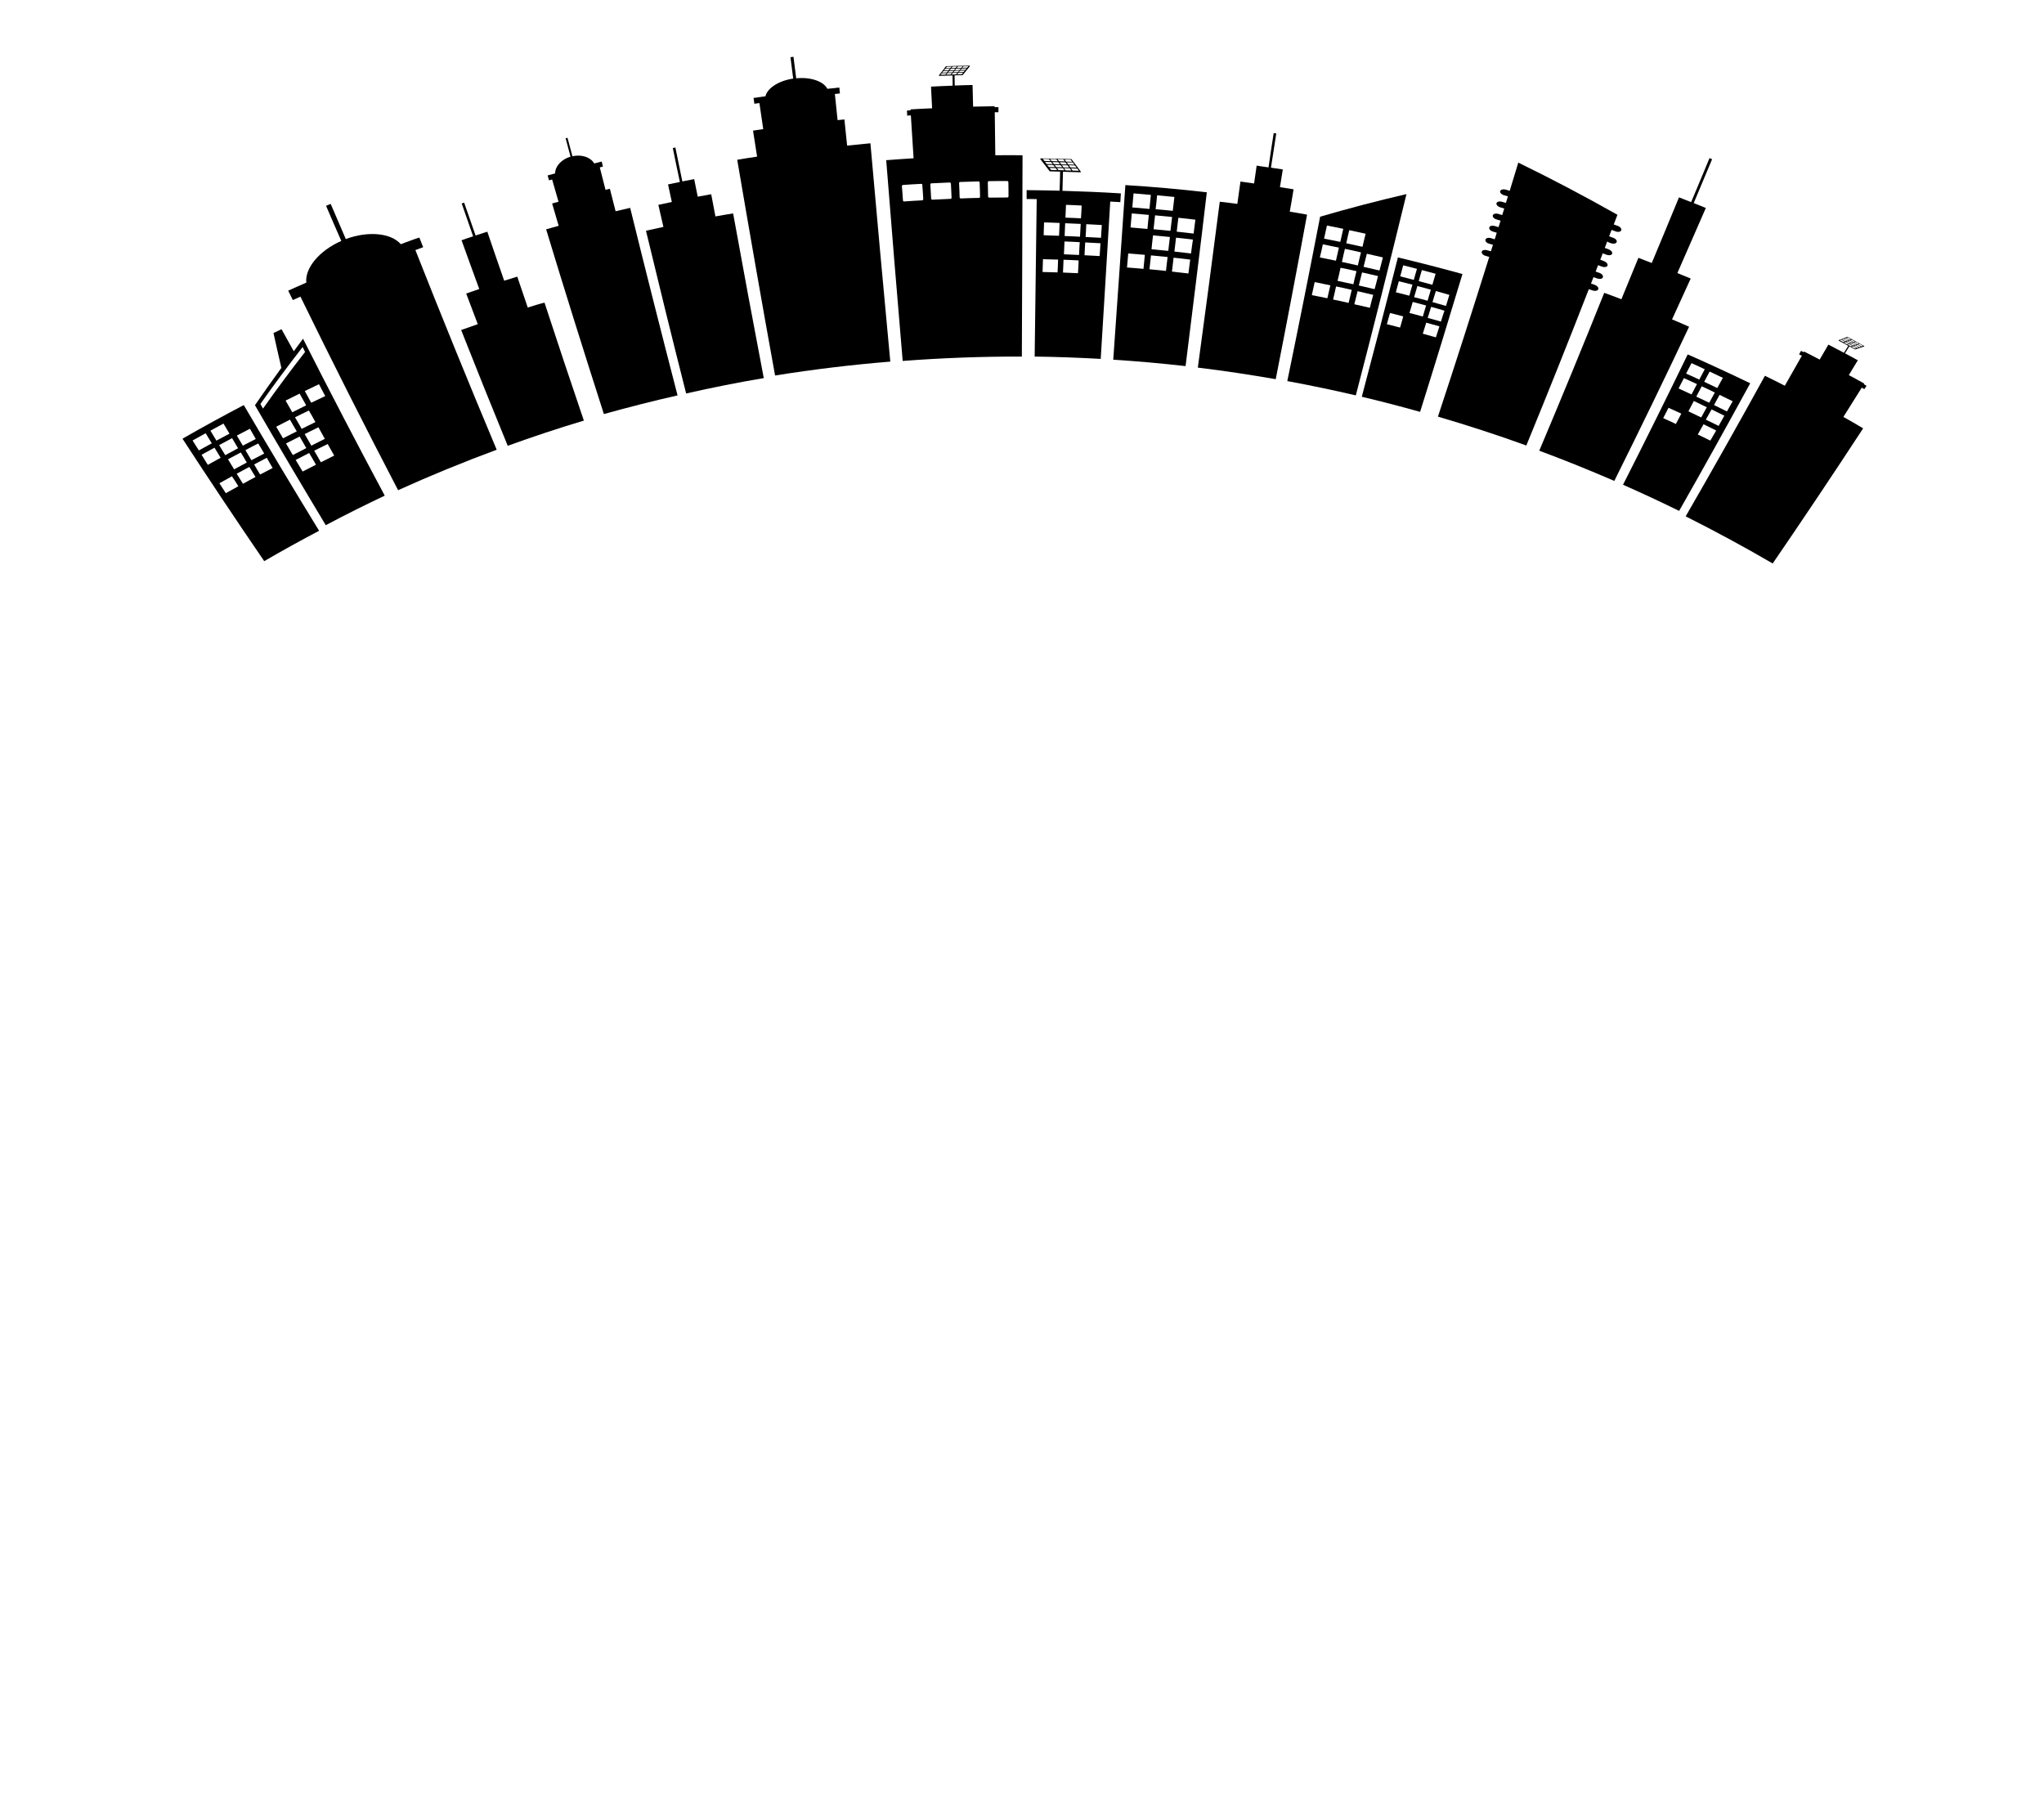
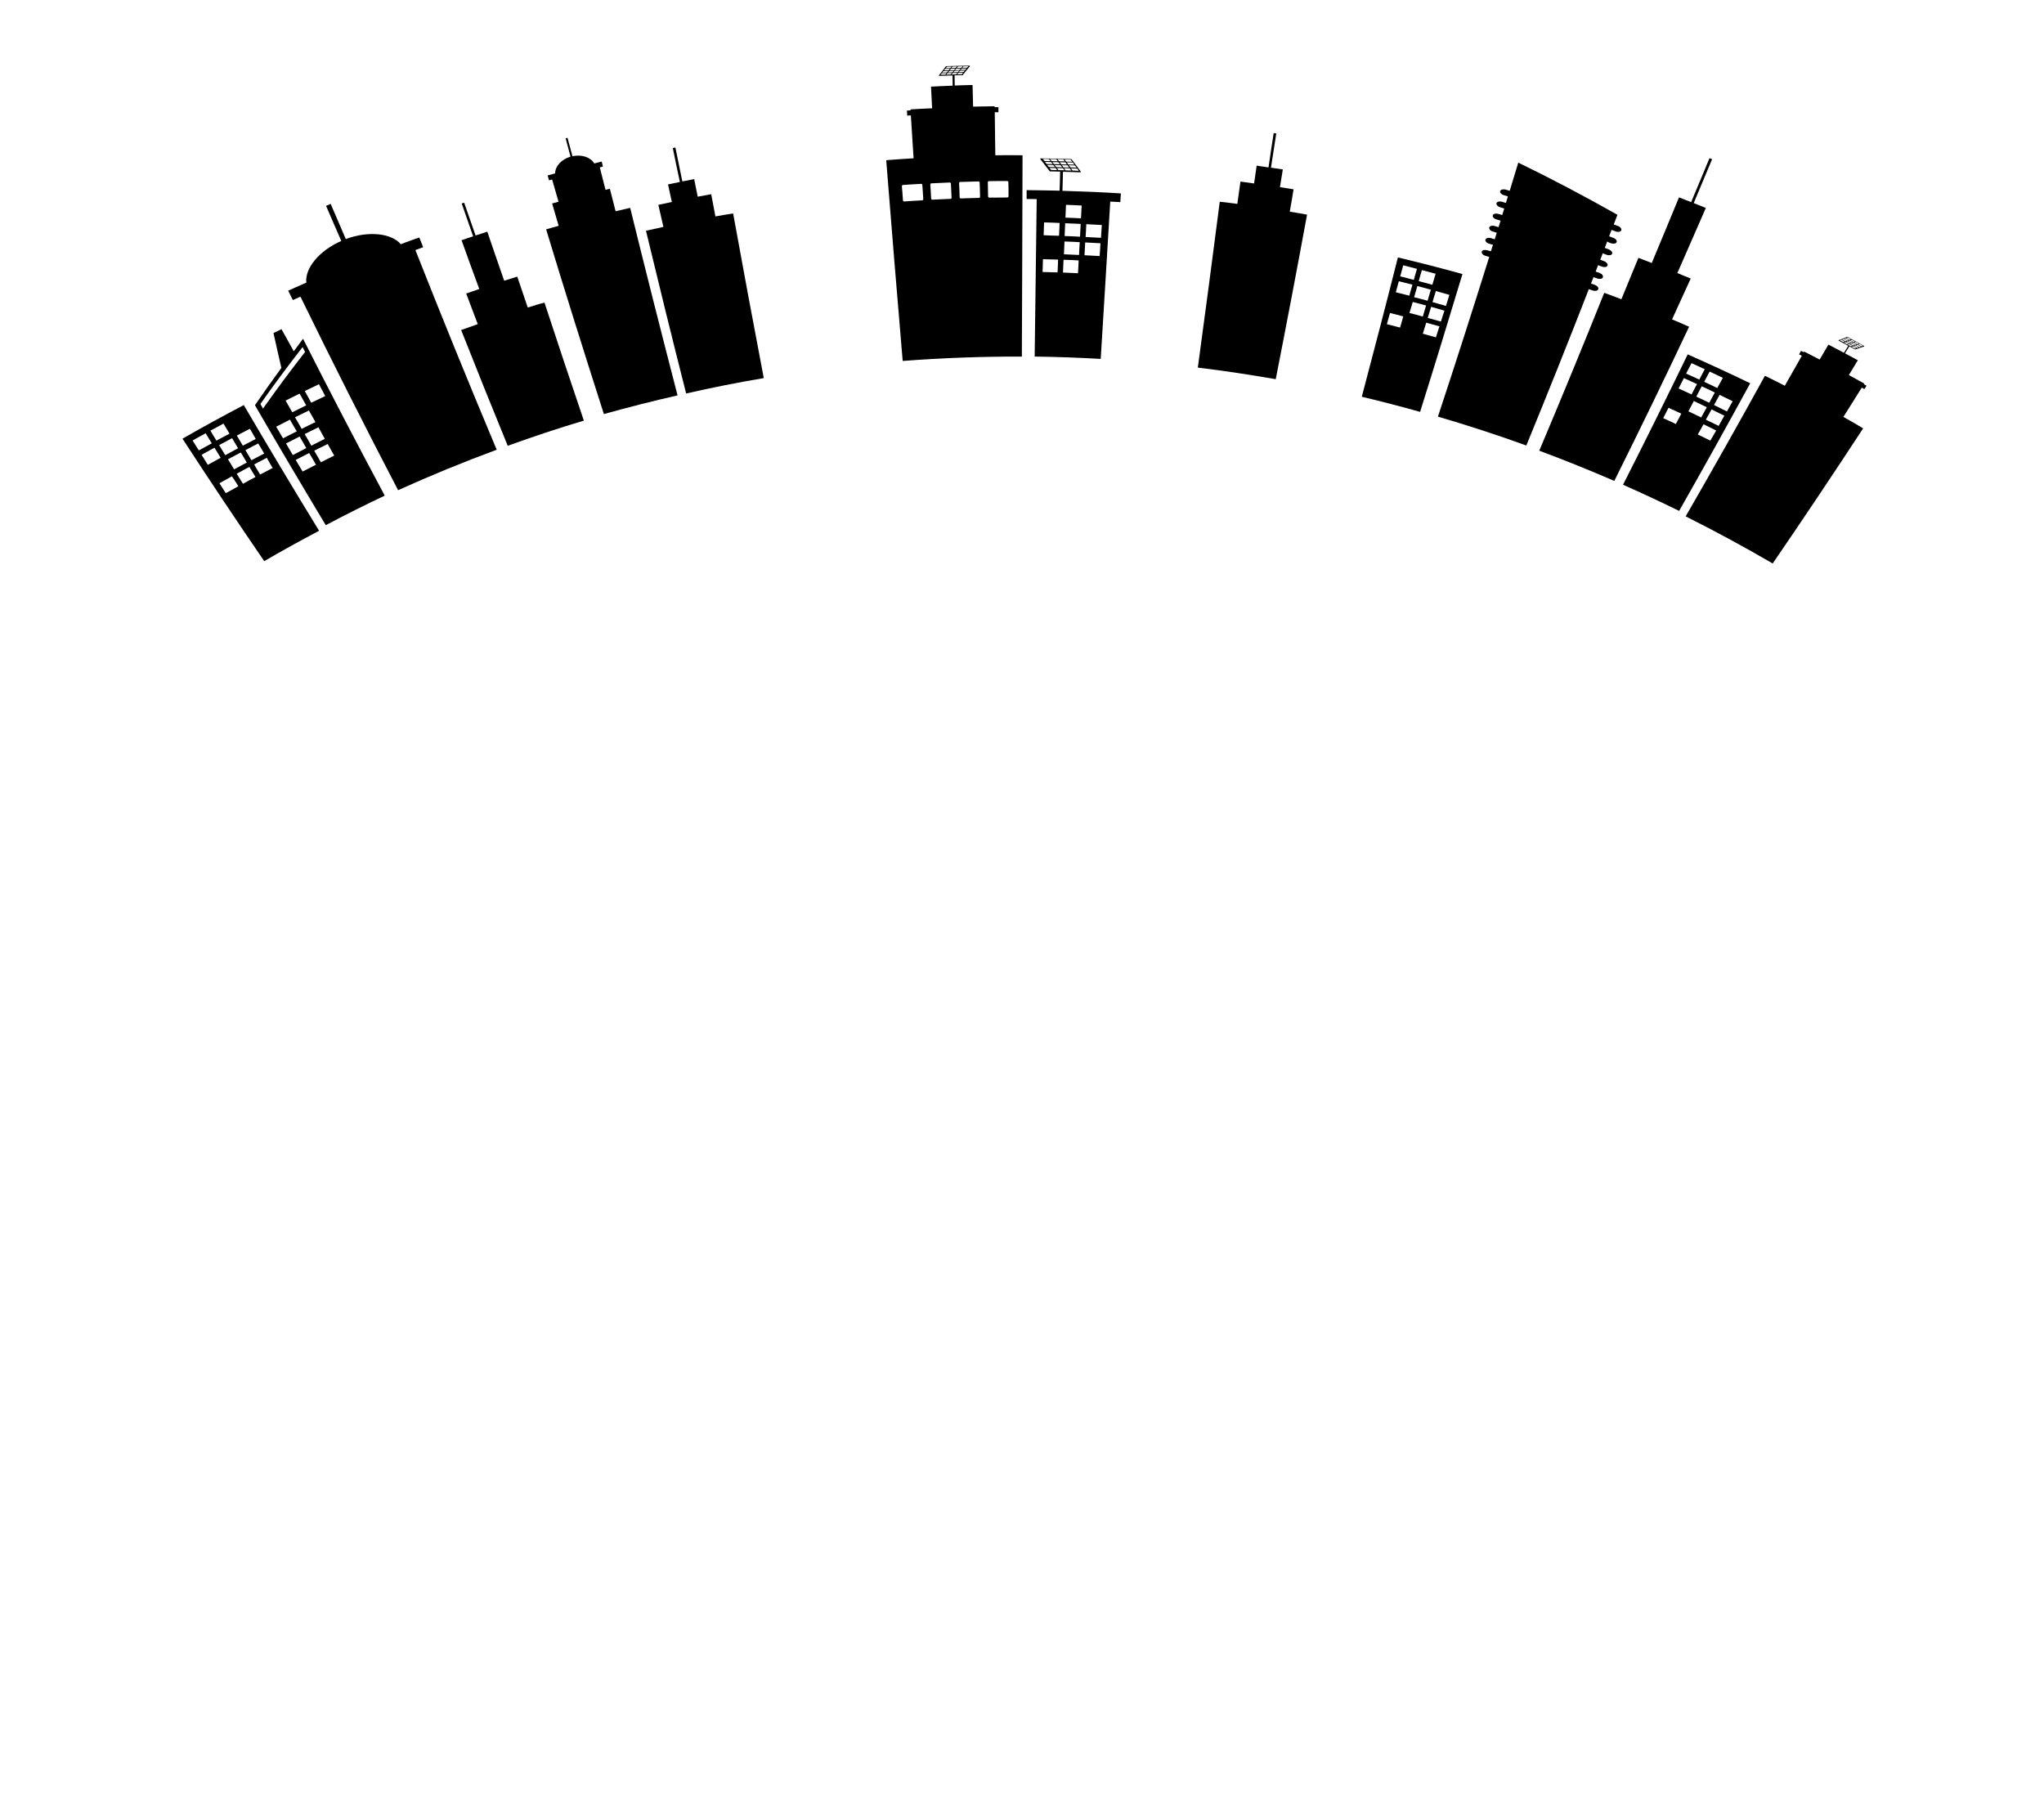
<svg xmlns="http://www.w3.org/2000/svg" version="1.1" x="0px" y="0px" viewBox="0 0 1500.8 1320.4" style="enable-background:new 0 0 1500.8 1320.4;" xml:space="preserve">
-   <path fill="currentColor" d="M622,106.9c-0.7-6.4-1.3-12.8-2-19.2  c-1.7,0.2-3.3,0.3-5,0.5c-0.7-6.4-1.3-12.8-2-19.2c1.2-0.1,2.5-0.2,3.7-0.4c-0.1-1.4-0.3-2.9-0.4-4.3c-1.2,0.1-2.5,0.2-3.7,0.4  c-1.7,0.2-3.4,0.3-5.1,0.5c-2.8-5.4-12.1-8.8-22.9-7.7c-0.7-5.2-1.3-10.5-2-15.8l-2.2,0.3c0.7,5.2,1.3,10.5,2,15.7  c-10.8,1.6-19,7.1-20.4,13c-1.7,0.2-3.4,0.5-5,0.7c-1.2,0.2-2.5,0.4-3.7,0.5c0.2,1.4,0.4,2.8,0.6,4.3c1.2-0.2,2.5-0.4,3.7-0.5  c0.9,6.4,1.9,12.7,2.8,19.1c-2.5,0.4-5,0.7-7.5,1.1c1,6.4,2,12.8,3,19.1c-4.9,0.7-9.8,1.5-14.6,2.3c9,52.8,18.2,105.6,27.8,158.4  c28.1-4.5,56.3-7.9,84.6-10.2c-5-53.4-9.9-106.9-14.6-160.3C633.5,105.8,627.7,106.3,622,106.9" />
  <path fill="currentColor" d="M134,322.1c19.6,30.1,39.6,60.1,60,89.9  c13.4-7.8,26.8-15.2,40.3-22.3c-18.8-30.7-37.2-61.4-55.3-92.3C164,305.3,148.9,313.5,134,322.1 M154.5,316.2  c3.2-1.7,6.4-3.5,9.6-5.2c1.5,2.5,2.9,4.9,4.4,7.4c-3.2,1.7-6.4,3.4-9.6,5.1C157.5,321.1,156,318.7,154.5,316.2 M160.9,326.8  c3.2-1.7,6.3-3.4,9.5-5.1c1.5,2.5,2.9,4.9,4.4,7.4c-3.1,1.7-6.3,3.4-9.4,5.1C163.9,331.7,162.4,329.2,160.9,326.8 M176.8,332.2  c1.5,2.5,3,4.9,4.4,7.4c-3.1,1.6-6.2,3.3-9.3,5c-1.5-2.5-3-4.9-4.5-7.4C170.5,335.6,173.6,333.9,176.8,332.2 M141.4,323.4  c3.2-1.8,6.4-3.5,9.6-5.3c1.5,2.5,3,4.9,4.5,7.4c-3.2,1.7-6.4,3.5-9.5,5.2L141.4,323.4 M148,333.9c3.2-1.8,6.3-3.5,9.5-5.2  c1.5,2.5,3,4.9,4.5,7.4c-3.1,1.7-6.3,3.5-9.4,5.2C151,338.7,149.5,336.3,148,333.9 M175,357c-3.1,1.7-6.1,3.4-9.2,5.1  c-1.6-2.4-3.1-4.9-4.7-7.3c3.1-1.7,6.2-3.4,9.2-5.1C172,352.1,173.5,354.6,175,357 M187.6,350.2c-3.1,1.6-6.1,3.3-9.2,5  c-1.5-2.5-3-4.9-4.6-7.4c3.1-1.7,6.2-3.4,9.3-5C184.6,345.3,186.1,347.8,187.6,350.2 M200.2,343.6c-3.1,1.6-6.2,3.2-9.2,4.8  c-1.5-2.5-3-4.9-4.4-7.4c3.1-1.6,6.2-3.3,9.3-4.9C197.3,338.7,198.7,341.1,200.2,343.6 M194,333c-3.1,1.6-6.2,3.2-9.4,4.9  c-1.5-2.5-2.9-4.9-4.4-7.4c3.1-1.7,6.3-3.3,9.4-4.9C191.1,328,192.5,330.5,194,333 M178.3,327.2c-1.5-2.5-2.9-4.9-4.4-7.4  c3.2-1.7,6.4-3.3,9.6-5c1.4,2.5,2.9,5,4.3,7.5C184.6,323.9,181.4,325.6,178.3,327.2" />
-   <path fill="currentColor" d="M826.3,135.9c-2.9,42.7-5.9,85.4-8.9,128.2  c17.7,1.1,35.4,2.7,53.1,4.7c5.3-42.5,10.6-85.1,15.6-127.6C866.2,138.9,846.3,137.1,826.3,135.9 M849.6,143.4  c4.2,0.4,8.5,0.8,12.7,1.2c-0.4,3.4-0.8,6.8-1.2,10.2c-4.2-0.4-8.4-0.9-12.6-1.2C848.9,150.3,849.3,146.9,849.6,143.4 M848.1,158.1  c4.2,0.4,8.4,0.8,12.5,1.2l-1.2,10.2c-4.1-0.4-8.3-0.8-12.4-1.2C847.4,165,847.7,161.5,848.1,158.1 M859,174  c-0.4,3.4-0.8,6.8-1.2,10.2c-4.1-0.4-8.2-0.8-12.3-1.2c0.3-3.4,0.7-6.8,1.1-10.2C850.7,173.2,854.8,173.6,859,174 M832.3,142  c4.2,0.3,8.5,0.7,12.7,1.1c-0.3,3.4-0.7,6.8-1,10.3c-4.2-0.4-8.4-0.7-12.6-1.1C831.7,148.8,832,145.4,832.3,142 M831,156.7  c4.2,0.3,8.4,0.7,12.5,1.1l-1,10.3c-4.1-0.4-8.3-0.7-12.4-1.1C830.4,163.5,830.7,160.1,831,156.7 M839.6,197.4  c-4-0.4-8.1-0.7-12.1-1c0.3-3.4,0.6-6.8,0.9-10.3c4.1,0.3,8.2,0.7,12.2,1C840.3,190.5,839.9,193.9,839.6,197.4 M856.1,198.9  c-4-0.4-8.1-0.8-12.1-1.2l1.1-10.2c4.1,0.4,8.1,0.8,12.2,1.2C856.9,192.1,856.5,195.5,856.1,198.9 M872.6,200.8  c-4-0.5-8-0.9-12.1-1.4c0.4-3.4,0.8-6.8,1.2-10.2c4.1,0.4,8.1,0.9,12.2,1.4C873.5,194,873,197.4,872.6,200.8 M874.5,186.1  c-4.1-0.5-8.2-0.9-12.2-1.4c0.4-3.4,0.8-6.8,1.2-10.2c4.1,0.4,8.2,0.9,12.4,1.4C875.4,179.3,874.9,182.7,874.5,186.1 M864,170.1  c0.4-3.4,0.8-6.8,1.2-10.2c4.2,0.4,8.3,0.9,12.5,1.4c-0.4,3.4-0.9,6.8-1.3,10.2C872.3,171,868.1,170.5,864,170.1" />
-   <path fill="currentColor" d="M969.3,159.1c-7.8,40.3-15.8,80.5-24.1,120.7  c16.8,3.1,33.6,6.6,50.3,10.5c12.8-49.2,25.2-98.5,37.2-147.8C1011.2,147.5,990.1,153,969.3,159.1 M990.7,169c4,0.9,8,1.7,12,2.6  c-0.8,3.2-1.5,6.4-2.3,9.6c-4-0.9-7.9-1.7-11.9-2.6C989.2,175.4,989.9,172.2,990.7,169 M987.5,182.7c4,0.8,7.9,1.7,11.8,2.6  c-0.8,3.2-1.6,6.4-2.3,9.6c-3.9-0.9-7.8-1.7-11.7-2.6C986,189.1,986.7,185.9,987.5,182.7 M996,199.1c-0.8,3.2-1.6,6.4-2.3,9.6  c-3.9-0.9-7.7-1.7-11.6-2.5c0.8-3.2,1.5-6.4,2.2-9.6C988.2,197.3,992.1,198.2,996,199.1 M974.3,165.6c4,0.8,8,1.6,12,2.4  c-0.7,3.2-1.5,6.4-2.2,9.6c-4-0.8-7.9-1.6-11.9-2.4C972.9,172,973.6,168.8,974.3,165.6 M971.3,179.4c4,0.8,7.9,1.6,11.8,2.4  c-0.7,3.2-1.5,6.4-2.2,9.6c-3.9-0.8-7.8-1.6-11.8-2.4C969.9,185.9,970.6,182.6,971.3,179.4 M974.6,219c-3.8-0.8-7.6-1.6-11.4-2.3  c0.7-3.2,1.4-6.4,2.1-9.6c3.8,0.8,7.7,1.6,11.5,2.4C976.1,212.6,975.4,215.8,974.6,219 M990.2,222.4c-3.8-0.9-7.6-1.7-11.4-2.5  c0.8-3.2,1.5-6.4,2.2-9.6c3.8,0.8,7.7,1.6,11.5,2.5C991.8,216,991,219.2,990.2,222.4 M1005.8,226c-3.8-0.9-7.6-1.8-11.4-2.6  c0.8-3.2,1.6-6.4,2.4-9.6c3.8,0.9,7.7,1.8,11.5,2.7C1007.4,219.6,1006.6,222.8,1005.8,226 M1009.3,212.3c-3.8-0.9-7.7-1.8-11.6-2.7  c0.8-3.2,1.6-6.4,2.4-9.6c3.9,0.9,7.8,1.8,11.7,2.7C1011,205.9,1010.2,209.1,1009.3,212.3 M1001.2,195.9c0.8-3.2,1.6-6.4,2.4-9.6  c3.9,0.9,7.9,1.8,11.8,2.7c-0.8,3.2-1.7,6.4-2.5,9.6C1009,197.7,1005.1,196.8,1001.2,195.9" />
  <path fill="currentColor" d="M1239.2,260.2c-15.5,31.9-31.3,63.8-47.5,95.7  c13.8,6.1,27.5,12.5,41.2,19.2c17.7-31.1,35.1-62.4,52.2-93.7C1269.8,274,1254.5,267,1239.2,260.2 M1255.3,272.8  c3.2,1.5,6.5,3.1,9.7,4.6c-1.4,2.5-2.7,5-4.1,7.5c-3.2-1.5-6.4-3.1-9.6-4.6C1252.6,277.8,1253.9,275.3,1255.3,272.8 M1249.5,283.6  c3.2,1.5,6.4,3,9.6,4.6c-1.4,2.5-2.7,5-4.1,7.5c-3.2-1.5-6.3-3-9.5-4.5C1246.8,288.7,1248.2,286.1,1249.5,283.6 M1253.2,299  c-1.4,2.5-2.7,5-4.1,7.5c-3.1-1.5-6.3-3-9.4-4.5c1.3-2.5,2.7-5,4-7.6C1246.9,296,1250.1,297.5,1253.2,299 M1242,266.6  c3.2,1.5,6.5,3,9.7,4.5c-1.3,2.5-2.7,5.1-4,7.6c-3.2-1.5-6.4-3-9.7-4.4C1239.4,271.7,1240.7,269.2,1242,266.6 M1236.4,277.6  c3.2,1.5,6.4,2.9,9.6,4.4c-1.3,2.5-2.7,5-4,7.6c-3.2-1.5-6.4-2.9-9.5-4.4C1233.8,282.6,1235.1,280.1,1236.4,277.6 M1230.5,311.3  c-3.1-1.5-6.2-2.9-9.3-4.3c1.3-2.5,2.6-5.1,3.9-7.6c3.1,1.4,6.3,2.9,9.4,4.3C1233.2,306.2,1231.9,308.7,1230.5,311.3 M1255.8,323.5  c-3.1-1.5-6.2-3-9.2-4.5c1.4-2.5,2.8-5,4.2-7.5c3.1,1.5,6.2,3,9.3,4.6C1258.7,318.5,1257.3,321,1255.8,323.5 M1261.9,312.7  c-3.1-1.5-6.2-3.1-9.4-4.6c1.4-2.5,2.8-5,4.2-7.5c3.2,1.5,6.3,3.1,9.4,4.6C1264.7,307.8,1263.3,310.2,1261.9,312.7 M1258.5,297.4  c1.4-2.5,2.8-5,4.1-7.5c3.2,1.6,6.4,3.1,9.6,4.7c-1.4,2.5-2.8,5-4.2,7.5C1264.8,300.5,1261.7,298.9,1258.5,297.4" />
  <path fill="currentColor" d="M1026.4,189c-8.6,34.1-17.5,68.2-26.5,102.3  c14.3,3.4,28.6,7.1,42.8,11.1c10.6-33.7,20.9-67.4,31.1-101.2C1058,196.8,1042.2,192.8,1026.4,189 M1044,198.3  c3.4,0.9,6.7,1.8,10.1,2.7c-0.8,2.7-1.6,5.4-2.4,8.1c-3.3-0.9-6.7-1.8-10-2.7C1042.4,203.7,1043.2,201,1044,198.3 M1040.7,210  c3.3,0.9,6.6,1.8,9.9,2.7c-0.8,2.7-1.6,5.4-2.4,8.1c-3.3-0.9-6.6-1.8-9.9-2.6C1039.1,215.4,1039.9,212.7,1040.7,210 M1047.1,224.3  c-0.8,2.7-1.6,5.4-2.4,8.1c-3.2-0.9-6.5-1.8-9.8-2.6c0.8-2.7,1.6-5.4,2.4-8.1C1040.6,222.5,1043.8,223.4,1047.1,224.3 M1030.3,194.8  c3.4,0.8,6.7,1.7,10.1,2.6c-0.8,2.7-1.6,5.4-2.3,8.1c-3.3-0.9-6.7-1.7-10-2.6C1028.8,200.2,1029.6,197.5,1030.3,194.8 M1027.1,206.5  c3.3,0.8,6.7,1.7,10,2.5c-0.8,2.7-1.6,5.4-2.3,8.1c-3.3-0.9-6.6-1.7-9.9-2.5C1025.6,211.9,1026.3,209.2,1027.1,206.5 M1028,240.5  c-3.2-0.8-6.4-1.7-9.7-2.5c0.8-2.7,1.5-5.4,2.3-8.2c3.2,0.8,6.5,1.6,9.7,2.5C1029.6,235.1,1028.8,237.8,1028,240.5 M1054.3,247.7  c-3.2-0.9-6.4-1.8-9.6-2.7c0.8-2.7,1.7-5.4,2.5-8.1c3.2,0.9,6.5,1.8,9.7,2.7C1056,242.3,1055.2,245,1054.3,247.7 M1058,236.1  c-3.2-0.9-6.5-1.8-9.7-2.7c0.8-2.7,1.7-5.4,2.5-8.1c3.3,0.9,6.6,1.8,9.8,2.8C1059.7,230.7,1058.8,233.4,1058,236.1 M1051.8,221.8  c0.8-2.7,1.6-5.4,2.5-8.1c3.3,0.9,6.6,1.8,9.9,2.8c-0.8,2.7-1.7,5.4-2.5,8.1C1058.3,223.6,1055,222.7,1051.8,221.8" />
  <path fill="currentColor" d="M215.7,257.9c-3-5.4-6-10.8-9-16.2  c-2,0.9-3.9,1.9-5.9,2.8c1.9,8.6,3.8,17.1,5.8,25.6c-6.6,9.1-13.1,18.2-19.4,27.4c17,29.4,34.4,58.8,52,88.1  c14.3-7.6,28.7-14.8,43.3-21.7c-20.5-38.3-40.5-76.7-60-115.2C220.2,251.8,217.9,254.9,215.7,257.9 M232,341.2  c-3.3,1.7-6.5,3.3-9.8,5c-1.7-2.8-3.4-5.6-5.1-8.5c3.3-1.7,6.6-3.4,9.9-5.1C228.7,335.5,230.4,338.3,232,341.2 M224.9,329  c-3.3,1.7-6.6,3.4-9.9,5.1c-1.7-2.8-3.4-5.7-5-8.5c3.3-1.7,6.7-3.4,10-5.1C221.6,323.3,223.3,326.1,224.9,329 M217.9,316.7  c-3.4,1.7-6.7,3.4-10.1,5.1c-1.7-2.8-3.3-5.7-5-8.5c3.4-1.8,6.8-3.5,10.1-5.2C214.6,311.1,216.2,313.9,217.9,316.7 M245.4,334.5  c-3.3,1.6-6.5,3.2-9.8,4.9c-1.6-2.9-3.3-5.7-4.9-8.5c3.3-1.7,6.6-3.3,9.9-4.9C242.2,328.8,243.8,331.6,245.4,334.5 M238.5,322.2  c-3.3,1.6-6.6,3.3-9.9,5c-1.6-2.9-3.3-5.7-4.9-8.5c3.4-1.7,6.7-3.3,10.1-5C235.3,316.5,236.9,319.3,238.5,322.2 M231.6,309.9  c-3.4,1.6-6.7,3.3-10.1,5c-1.6-2.9-3.2-5.7-4.9-8.5c3.4-1.7,6.8-3.4,10.2-5C228.5,304.2,230,307,231.6,309.9 M224.8,297.6  c-3.4,1.7-6.8,3.4-10.2,5.1c-1.6-2.9-3.2-5.7-4.9-8.6c3.4-1.7,6.9-3.4,10.3-5.1C221.6,291.8,223.2,294.7,224.8,297.6 M238.8,290.8  c-3.4,1.6-6.9,3.3-10.3,4.9c-1.6-2.9-3.1-5.8-4.7-8.6c3.4-1.7,6.9-3.3,10.4-5C235.7,285,237.3,287.9,238.8,290.8 M224,258.4  c-10.7,13.7-21,27.6-30.9,41.6l-1.9-3.4c9.9-14.1,20.3-28,31-41.8L224,258.4" />
  <path fill="currentColor" d="M302.1,176.4c-2.6,0.9-5.2,1.9-7.8,2.9  c-7-8.1-23.6-10-40.4-3.8c-3.7-8.6-7.4-17.2-11.1-25.8c-1.1,0.5-2.3,0.9-3.4,1.4c3.7,8.6,7.4,17.2,11.2,25.8  c-16.4,7.2-26.8,20.1-25.7,30.6c-2.6,1.1-5.1,2.3-7.7,3.4c-1.9,0.8-3.7,1.7-5.6,2.5c1.1,2.3,2.3,4.6,3.4,6.9  c1.9-0.8,3.7-1.7,5.6-2.5c23.2,47.5,47.1,94.9,71.7,142.1c23.9-10.8,48-20.7,72.4-29.7c-20.5-48.8-40.4-97.7-59.7-146.6  c1.9-0.7,3.8-1.4,5.7-2.1c-0.9-2.4-1.8-4.7-2.8-7.1C305.9,175,304,175.7,302.1,176.4" />
  <path fill="currentColor" d="M1227.7,234.5c4.6-10,9.1-20,13.7-30  c-3.3-1.4-6.5-2.7-9.8-4c7-15.9,14-31.9,20.9-47.8c-2.9-1.2-5.9-2.4-8.9-3.6c4.5-10.7,9-21.5,13.5-32.2l-1.9-0.8  c-4.5,10.8-8.9,21.5-13.5,32.3c-3-1.2-5.9-2.3-8.9-3.5c-6.6,16.1-13.3,32.1-20,48.2c-3.3-1.3-6.6-2.5-9.8-3.8  c-4.2,10.1-8.3,20.3-12.5,30.4c-4.2-1.6-8.4-3.2-12.6-4.7c-15.5,38.7-31.4,77.3-47.7,115.9c18.5,6.9,36.9,14.3,55.1,22.2  c18.7-37.6,37.1-75.4,54.9-113.2C1236,238,1231.8,236.2,1227.7,234.5" />
  <path fill="currentColor" d="M387.5,225.8c-2.6-7.6-5.1-15.1-7.7-22.7  c-3.2,1-6.4,2-9.6,3c-4.2-12-8.3-24-12.4-36c-2.9,0.9-5.7,1.8-8.6,2.8c-2.8-8-5.6-16.1-8.4-24.1l-1.8,0.6c2.8,8,5.6,16.1,8.4,24.1  c-2.9,0.9-5.7,1.9-8.5,2.9c4.3,11.9,8.6,23.9,13,35.8c-3.2,1.1-6.4,2.2-9.6,3.3c2.8,7.5,5.7,15,8.5,22.5c-4.1,1.4-8.2,2.9-12.2,4.3  c11.2,28.4,22.6,56.7,34.2,85c18.5-6.7,37.2-12.9,55.9-18.5c-9.8-28.9-19.5-57.8-28.9-86.6C395.7,223.2,391.6,224.5,387.5,225.8" />
  <path fill="currentColor" d="M525.3,158.9c-1-5.4-2.1-10.9-3.1-16.3  c-3.3,0.6-6.6,1.2-9.9,1.8c-0.9-4.3-1.7-8.6-2.6-12.9c-2.9,0.6-5.8,1.1-8.7,1.7c-1.7-8.3-3.4-16.6-5.1-24.9l-1.9,0.4  c1.7,8.3,3.4,16.6,5.2,24.9c-2.9,0.6-5.8,1.2-8.7,1.8c0.9,4.3,1.9,8.6,2.8,12.9c-3.3,0.7-6.6,1.4-9.9,2.1c1.2,5.4,2.5,10.8,3.7,16.2  c-4.3,0.9-8.5,1.9-12.8,2.8c9.6,39.9,19.4,79.7,29.5,119.5c18.9-4.3,37.9-8.1,57-11.3c-7.7-40.3-15.2-80.6-22.5-120.9  C533.9,157.4,529.6,158.1,525.3,158.9" />
  <path fill="currentColor" d="M947,155.4c1-5.4,1.9-10.9,2.8-16.4  c-3.3-0.5-6.6-1.1-10-1.6c0.7-4.3,1.4-8.7,2.1-13c-2.9-0.4-5.8-0.9-8.7-1.3c1.3-8.4,2.6-16.8,3.9-25.1l-1.9-0.3  c-1.3,8.4-2.6,16.8-3.8,25.2c-2.9-0.4-5.8-0.8-8.7-1.3c-0.6,4.3-1.3,8.7-1.9,13.1c-3.3-0.5-6.7-0.9-10-1.4c-0.8,5.5-1.5,11-2.3,16.4  c-4.3-0.6-8.6-1.1-12.9-1.6c-5.2,40.6-10.6,81.2-16.1,121.8c19.1,2.3,38.2,5.2,57.2,8.5c7.9-40.2,15.6-80.5,23-120.8  C955.6,156.8,951.3,156.1,947,155.4" />
  <path fill="currentColor" d="M780.1,140.1c0.1-4.7,0.3-9.4,0.4-14  c4.3,0.1,8.7,0.3,13,0.4c0-0.2,0-0.4,0-0.6c-1.7-2.3-3.4-4.7-5.2-7v-0.1h-0.1c-0.5-0.7-1-1.3-1.5-2c-7.6-0.2-15.2-0.4-22.8-0.5v0.6  c2.3,3,4.6,5.9,6.9,8.9c2.5,0.1,5.1,0.1,7.6,0.2c-0.1,4.7-0.2,9.4-0.4,14c-8.1-0.2-16.1-0.3-24.2-0.4l0,6.5c2.5,0,4.9,0,7.4,0.1  c-0.5,38.6-1,77.1-1.5,115.6c16.2,0.2,32.3,0.8,48.5,1.7c2.4-38.5,4.7-77,7-115.5c2.5,0.1,4.9,0.3,7.4,0.4c0.1-2.2,0.3-4.3,0.4-6.4  C808.9,141.1,794.5,140.5,780.1,140.1 M771.8,124.8l-1.2-1.5l4.5,0.1c0.4,0.5,0.8,1,1.1,1.5C774.7,124.8,773.2,124.8,771.8,124.8   M778.3,120.6c-1.5,0-2.9-0.1-4.4-0.1c-0.4-0.5-0.8-1-1.2-1.5c1.5,0,3,0.1,4.4,0.1C777.6,119.6,777.9,120.1,778.3,120.6   M778.1,119.1c1.4,0,2.8,0.1,4.2,0.1l1.1,1.6c-1.4,0-2.8-0.1-4.2-0.1C778.9,120.1,778.5,119.6,778.1,119.1 M773,120.5  c-1.5,0-3-0.1-4.5-0.1l-1.2-1.5c1.5,0,3,0.1,4.5,0.1L773,120.5 M773.4,121.2l1.2,1.5c-1.5,0-3-0.1-4.5-0.1c-0.4-0.5-0.8-1-1.2-1.5  C770.4,121.1,772,121.1,773.4,121.2 M774.4,121.2c1.5,0,2.9,0.1,4.4,0.1l1.1,1.5c-1.5,0-2.9-0.1-4.4-0.1  C775.2,122.2,774.8,121.7,774.4,121.2 M779.7,121.3c1.4,0,2.8,0.1,4.2,0.1l1.1,1.6c-1.4,0-2.8-0.1-4.2-0.1  C780.5,122.3,780.1,121.8,779.7,121.3 M785.5,123.6c0.4,0.5,0.7,1,1.1,1.6c-1.4,0-2.8-0.1-4.2-0.1c-0.4-0.5-0.7-1-1.1-1.6  C782.7,123.5,784.1,123.6,785.5,123.6 M792.1,125.4c-1.5-0.1-3.1-0.1-4.6-0.2l-1.1-1.6c1.5,0.1,3,0.1,4.6,0.2L792.1,125.4   M790.5,123.1c-1.5-0.1-3-0.1-4.6-0.2l-1.1-1.6c1.5,0.1,3,0.1,4.5,0.2C789.8,122.1,790.1,122.6,790.5,123.1 M788.9,120.9  c-1.5-0.1-3-0.1-4.5-0.1c-0.4-0.5-0.7-1-1.1-1.6c1.5,0,3,0.1,4.5,0.1C788.1,119.9,788.5,120.4,788.9,120.9 M786.1,117.2  c0.4,0.5,0.8,1,1.2,1.6c-1.5-0.1-3-0.1-4.5-0.1c-0.4-0.5-0.8-1-1.1-1.5C783.2,117.1,784.6,117.1,786.1,117.2 M780.7,117  c0.4,0.5,0.8,1,1.1,1.5c-1.4,0-2.8-0.1-4.2-0.1c-0.4-0.5-0.8-1-1.1-1.5C777.9,116.9,779.3,117,780.7,117 M775.6,116.9l1.1,1.5  c-1.5,0-3-0.1-4.5-0.1l-1.2-1.5C772.6,116.8,774.1,116.8,775.6,116.9 M770.2,116.8c0.4,0.5,0.8,1,1.2,1.5c-1.5,0-3-0.1-4.5-0.1  c-0.4-0.5-0.8-1-1.2-1.5C767.1,116.7,768.7,116.7,770.2,116.8 M777.2,124.9l-1.1-1.5c1.5,0,2.9,0.1,4.4,0.1l1.1,1.5  C780.1,125,778.6,124.9,777.2,124.9 M776.5,200c-3.7-0.1-7.3-0.2-11-0.3c0.1-3.1,0.2-6.3,0.3-9.4c3.7,0.1,7.4,0.2,11.1,0.3  C776.8,193.7,776.7,196.9,776.5,200 M777.6,173.1c-3.8-0.1-7.5-0.2-11.3-0.4c0.1-3.1,0.2-6.3,0.3-9.4c3.8,0.1,7.6,0.2,11.4,0.4  C777.9,166.9,777.8,170,777.6,173.1 M791.5,200.6c-3.7-0.2-7.3-0.3-11-0.5c0.1-3.1,0.3-6.3,0.4-9.4c3.7,0.1,7.4,0.3,11.1,0.5  C791.9,194.4,791.7,197.5,791.5,200.6 M792.3,187.2c-3.7-0.2-7.4-0.3-11.1-0.5c0.1-3.1,0.3-6.3,0.4-9.4c3.7,0.1,7.5,0.3,11.2,0.5  C792.6,180.9,792.4,184.1,792.3,187.2 M793,173.8c-3.8-0.2-7.5-0.4-11.3-0.5l0.4-9.4c3.8,0.2,7.6,0.3,11.4,0.5L793,173.8   M793.7,160.3c-3.8-0.2-7.6-0.4-11.4-0.5c0.1-3.1,0.3-6.3,0.4-9.4c3.8,0.1,7.7,0.3,11.5,0.5C794.1,154.1,793.9,157.2,793.7,160.3   M807.4,188c-3.7-0.2-7.4-0.4-11.1-0.6l0.5-9.4c3.7,0.2,7.5,0.4,11.2,0.6C807.9,181.8,807.6,184.9,807.4,188 M808.4,174.6  c-3.8-0.2-7.5-0.4-11.3-0.6c0.2-3.1,0.4-6.2,0.5-9.4c3.8,0.2,7.6,0.4,11.4,0.6C808.8,168.4,808.6,171.5,808.4,174.6" />
  <path fill="currentColor" d="M730.8,114c-0.1-10.5-0.3-21.1-0.4-31.6  c0.9,0,1.8,0,2.7,0c0-1.2,0-2.5,0-3.7c-0.9,0-1.8,0-2.8,0v-0.7c-5.3,0.1-10.5,0.2-15.8,0.3c-0.1-5.3-0.3-10.6-0.4-15.9  c-4.3,0.1-8.7,0.2-13.1,0.4c0-2.5-0.1-5-0.1-7.5c2,0,3.9-0.1,5.9-0.1c1.8-2.2,3.5-4.3,5.3-6.5v-0.5c-5.8,0.1-11.7,0.2-17.5,0.4  l-1.2,1.5h0v0.1c-1.3,1.7-2.7,3.4-4,5.1c1.6,0,3.2-0.1,4.8-0.2l0,0c-1.6,0.1-3.2,0.1-4.8,0.2c0,0.1,0,0.3,0,0.4  c3.3-0.1,6.7-0.2,10-0.3c0,2.5,0.1,5,0.1,7.5c-5.3,0.2-10.6,0.4-15.9,0.7c0.3,5.3,0.5,10.6,0.8,15.9c-5.3,0.2-10.5,0.5-15.8,0.8  c0,0.2,0,0.4,0,0.7l-2.7,0.2c0.1,1.2,0.2,2.4,0.2,3.7c0.9-0.1,1.8-0.1,2.7-0.2c0.7,10.5,1.3,21,2,31.5c-6.7,0.4-13.4,0.9-20.1,1.4  c3.9,49.1,7.9,98.2,12.1,147.4c29.1-2.2,58.3-3.3,87.5-3.2c0.2-49.3,0.4-98.6,0.5-147.8C744.2,113.9,737.5,113.9,730.8,114   M677.9,146.2c0,0.5-0.4,0.9-0.9,0.9c-4.3,0.2-8.6,0.5-13,0.8c-0.5,0.1-0.9-0.2-1-0.7c-0.2-3.5-0.5-7-0.8-10.5  c0-0.5,0.4-0.9,0.9-0.9c4.4-0.3,8.7-0.6,13.1-0.8c0.5-0.1,1,0.2,1,0.7C677.5,139.2,677.7,142.7,677.9,146.2 M698.7,145.2  c0,0.5-0.5,0.9-1,0.8c-4.3,0.2-8.6,0.4-13,0.6c-0.5,0.1-0.9-0.3-1-0.7c-0.2-3.5-0.4-7-0.6-10.5c0-0.5,0.5-0.9,1-0.8  c4.4-0.2,8.7-0.4,13.1-0.6c0.5-0.1,0.9,0.3,1,0.8L698.7,145.2 M701.2,51.5c0.3-0.4,0.6-0.8,0.9-1.1c1.1,0,2.3-0.1,3.4-0.1l-0.9,1.1  C703.5,51.5,702.4,51.5,701.2,51.5 M704.3,51.9l-0.9,1.1c-1.1,0-2.2,0-3.4,0.1l0.9-1.1C702,52,703.1,51.9,704.3,51.9 M700.5,51.5  c-1.1,0-2.1,0-3.2,0.1l0.9-1.1c1.1,0,2.2-0.1,3.2-0.1L700.5,51.5 M700.2,52l-0.9,1.1c-1.1,0-2.1,0.1-3.2,0.1  c0.3-0.4,0.6-0.8,0.9-1.1C698,52.1,699.1,52,700.2,52 M698.9,53.6c-0.3,0.4-0.6,0.8-0.9,1.1c-1.1,0-2.1,0.1-3.2,0.1l0.9-1.1  C696.8,53.7,697.9,53.6,698.9,53.6 M699.6,53.6c1.1,0,2.2-0.1,3.3-0.1l-0.9,1.1c-1.1,0-2.2,0.1-3.3,0.1L699.6,53.6 M706.2,54.5  c-1.1,0-2.3,0.1-3.4,0.1c0.3-0.4,0.6-0.8,0.9-1.1c1.2,0,2.3,0,3.4-0.1L706.2,54.5 M707.5,52.9c-1.2,0-2.3,0.1-3.5,0.1  c0.3-0.4,0.6-0.8,0.9-1.1c1.2,0,2.3,0,3.5-0.1L707.5,52.9 M708.8,51.3c-1.2,0-2.3,0-3.5,0.1c0.3-0.4,0.6-0.8,0.9-1.1  c1.2,0,2.3,0,3.5-0.1L708.8,51.3 M711,48.6l-0.9,1.1c-1.2,0-2.3,0-3.5,0.1l0.9-1.1C708.7,48.7,709.9,48.7,711,48.6 M706.8,48.7  l-0.9,1.1c-1.1,0-2.3,0.1-3.4,0.1c0.3-0.4,0.6-0.8,0.9-1.1C704.5,48.8,705.7,48.7,706.8,48.7 M702.6,48.8l-0.9,1.1  c-1.1,0-2.2,0.1-3.2,0.1c0.3-0.4,0.6-0.8,0.9-1.1C700.5,48.9,701.6,48.8,702.6,48.8 M695.3,49c1.1,0,2.3-0.1,3.4-0.1  c-0.3,0.4-0.6,0.8-0.9,1.1c-1.1,0-2.3,0.1-3.4,0.1L695.3,49 M694,50.6c1.1,0,2.3-0.1,3.4-0.1c-0.3,0.4-0.6,0.8-0.9,1.1  c-1.2,0-2.3,0.1-3.5,0.1C693.4,51.4,693.7,51,694,50.6 M692.7,52.2c1.2,0,2.3-0.1,3.5-0.1l-0.9,1.1c-1.2,0-2.3,0.1-3.5,0.1  L692.7,52.2 M694.1,54.8c-1.2,0-2.4,0.1-3.5,0.1c0.3-0.4,0.6-0.8,0.9-1.1c1.2,0,2.3-0.1,3.5-0.1C694.7,54.1,694.4,54.4,694.1,54.8   M698.2,55c-1.2,0-2.4,0.1-3.6,0.1C695.8,55.1,697,55,698.2,55L698.2,55 M719.6,144.5c0,0.5-0.5,0.9-1,0.8c-4.3,0.1-8.6,0.2-13,0.4  c-0.5,0.1-0.9-0.3-1-0.8c-0.1-3.5-0.2-7-0.4-10.5c0-0.5,0.5-0.9,1-0.8c4.4-0.1,8.7-0.3,13.1-0.4c0.5-0.1,0.9,0.3,1,0.8  C719.5,137.5,719.5,141,719.6,144.5 M740.5,144.2c0,0.5-0.5,0.8-1,0.8c-4.3,0-8.6,0.1-13,0.1c-0.5,0.1-0.9-0.3-1-0.8  c-0.1-3.5-0.1-7-0.2-10.5c0-0.5,0.5-0.9,1-0.8c4.4-0.1,8.7-0.1,13.1-0.1c0.5-0.1,0.9,0.3,1,0.8C740.5,137.2,740.5,140.7,740.5,144.2  " />
  <path fill="currentColor" d="M1353.5,306.1c4.5-7.2,9-14.3,13.5-21.5  c0.7,0.4,1.3,0.7,1.9,1.1c0.5-0.8,1.1-1.7,1.6-2.5c-0.7-0.4-1.3-0.7-2-1.1l0.3-0.5c-3.8-2.1-7.5-4.2-11.3-6.2  c2.2-3.6,4.4-7.2,6.6-10.9c-3.1-1.7-6.2-3.4-9.4-5.1c1.1-1.7,2.1-3.4,3.2-5.1c1.4,0.8,2.8,1.5,4.2,2.3c2.2-0.8,4.4-1.5,6.6-2.2  c0.1-0.1,0.1-0.2,0.2-0.3c-4.1-2.3-8.3-4.6-12.4-6.8l-1.4,0.5l0,0l0,0.1c-1.7,0.6-3.3,1.2-5,1.8c1.1,0.6,2.3,1.2,3.4,1.8  c-1.1-0.6-2.3-1.2-3.4-1.8c-0.1,0.1-0.1,0.2-0.2,0.3c2.4,1.3,4.8,2.6,7.2,3.9c-1.1,1.7-2.1,3.4-3.2,5.1c-3.8-2-7.6-4-11.4-6  c-2.1,3.7-4.2,7.3-6.4,11c-3.8-2-7.6-3.9-11.4-5.9l-0.3,0.5l-2-1c-0.5,0.9-1,1.7-1.4,2.6l2,1c-4.2,7.3-8.3,14.7-12.5,22  c-4.8-2.5-9.7-4.9-14.6-7.3c-19,34.5-38.4,68.9-58.2,103.2c21.5,10.8,42.8,22.3,63.9,34.6c22.6-33,44.7-66,66.4-99.2  C1363.1,311.5,1358.3,308.8,1353.5,306.1 M1360.2,253.9c-0.4,0.1-0.7,0.3-1.1,0.4l-2.4-1.3l1.1-0.4  C1358.6,253,1359.4,253.5,1360.2,253.9 M1358.3,252.4l1.1-0.4c0.8,0.4,1.6,0.9,2.4,1.3l-1.1,0.4  C1359.9,253.3,1359.1,252.9,1358.3,252.4 M1360.7,254.2l2.4,1.4l-1.1,0.4c-0.8-0.4-1.6-0.9-2.4-1.3L1360.7,254.2 M1361.2,254  l1.1-0.4c0.8,0.4,1.6,0.9,2.5,1.4l-1.1,0.4C1362.8,255,1362,254.5,1361.2,254 M1362.8,253.5c0.4-0.1,0.7-0.3,1.1-0.4l2.5,1.4  l-1.1,0.4C1364.4,254.4,1363.6,254,1362.8,253.5 M1362.2,253.2l-2.4-1.3l1.1-0.4c0.8,0.4,1.6,0.9,2.4,1.3L1362.2,253.2   M1359.3,251.6c-0.8-0.4-1.5-0.8-2.3-1.2l1.1-0.4l2.3,1.2L1359.3,251.6 M1358.9,251.8l-1.1,0.4c-0.8-0.4-1.5-0.8-2.3-1.2l1.1-0.4  L1358.9,251.8 M1357.3,252.4l-1.1,0.4l-2.3-1.2l1.1-0.4C1355.8,251.5,1356.5,251.9,1357.3,252.4 M1359,254.6L1359,254.6  c-0.9-0.5-1.8-1-2.6-1.4C1357.3,253.6,1358.1,254.1,1359,254.6 M1359.3,254.7L1359.3,254.7l3.1,1.7L1359.3,254.7 M1367.9,253.9  c-0.4,0.1-0.8,0.3-1.1,0.4c-0.8-0.5-1.7-0.9-2.5-1.4l1.1-0.4C1366.3,253,1367.1,253.5,1367.9,253.9 M1364.9,252.3l-1.1,0.4  c-0.8-0.4-1.6-0.9-2.4-1.3l1.1-0.4C1363.3,251.4,1364.1,251.8,1364.9,252.3 M1362,250.7l-1.1,0.4l-2.3-1.2l1.1-0.4L1362,250.7   M1356.7,247.8c0.8,0.4,1.6,0.9,2.4,1.3l-1.1,0.4l-2.4-1.3L1356.7,247.8 M1355.2,248.4c0.8,0.4,1.6,0.9,2.4,1.3l-1.1,0.4  c-0.8-0.4-1.7-0.9-2.5-1.3L1355.2,248.4 M1353.6,248.9c0.8,0.4,1.7,0.9,2.5,1.3c-0.4,0.1-0.7,0.3-1.1,0.4c-0.8-0.4-1.7-0.9-2.5-1.4  L1353.6,248.9 M1353.4,251.2c-0.8-0.5-1.7-0.9-2.5-1.4l1.1-0.4c0.8,0.4,1.7,0.9,2.5,1.4L1353.4,251.2 M1353.6,251.6l2.5,1.4  C1355.3,252.6,1354.4,252.1,1353.6,251.6" />
  <path fill="currentColor" d="M1182.9,178.6c1.8,0.6,3.6,0.3,4.1-0.8  s-0.7-2.6-2.5-3.2c-1-0.4-2-0.7-3-1.1c0.6-1.6,1.2-3.1,1.8-4.7l3,1.1c1.8,0.7,3.7,0.3,4.1-0.8c0.4-1.1-0.7-2.6-2.5-3.2  c-1-0.4-2-0.7-3-1.1c0.9-2.4,1.8-4.8,2.7-7.1c-23.9-13.5-48.1-26.3-72.8-38.3c-2.1,6.9-4.2,13.8-6.3,20.7c-1-0.3-2-0.6-3-0.9  c-1.8-0.5-3.6,0-4,1.1s0.9,2.5,2.7,3l3,0.9l-1.5,4.8c-1-0.3-2-0.6-3-0.9c-1.8-0.5-3.6,0-3.9,1.1s0.9,2.5,2.7,3c1,0.3,2,0.6,3,0.9  c-0.5,1.6-1,3.2-1.5,4.8c-1-0.3-2-0.6-3-0.9c-1.8-0.5-3.6,0-3.9,1.1c-0.3,1.1,0.8,2.5,2.7,3c1,0.3,2,0.6,3,0.9  c-0.5,1.6-1,3.2-1.5,4.8c-1-0.3-2-0.6-2.9-0.9c-1.8-0.5-3.6,0-3.9,1.1s0.8,2.5,2.6,3l2.9,0.9l-1.5,4.8c-1-0.3-1.9-0.6-2.9-0.9  c-1.8-0.5-3.5,0-3.9,1.1s0.8,2.5,2.6,3c1,0.3,1.9,0.6,2.9,0.8l-1.5,4.8l-2.9-0.8c-1.8-0.5-3.5,0-3.8,1.1s0.8,2.5,2.6,3  c1,0.3,1.9,0.6,2.9,0.8c-12.3,39.2-24.8,78.3-37.7,117.3c21.8,6.4,43.4,13.4,64.9,21.2c15.7-38.2,31-76.5,45.9-114.8  c0.9,0.3,1.9,0.7,2.9,1c1.8,0.6,3.5,0.2,4-0.9s-0.6-2.5-2.4-3.2c-1-0.4-1.9-0.7-2.9-1c0.6-1.6,1.2-3.1,1.8-4.7c1,0.3,1.9,0.7,2.9,1  c1.8,0.6,3.6,0.3,4-0.9s-0.6-2.5-2.4-3.2c-1-0.4-1.9-0.7-2.9-1c0.6-1.6,1.2-3.1,1.8-4.7c1,0.4,1.9,0.7,2.9,1.1  c1.8,0.6,3.6,0.3,4-0.8s-0.7-2.5-2.4-3.2c-1-0.4-1.9-0.7-2.9-1.1c0.6-1.6,1.2-3.1,1.8-4.7c1,0.4,1.9,0.7,2.9,1.1  c1.8,0.6,3.6,0.3,4-0.8s-0.7-2.5-2.5-3.2l-2.9-1.1c0.6-1.6,1.2-3.1,1.8-4.7C1180.9,177.9,1181.9,178.3,1182.9,178.6" />
  <path fill="currentColor" d="M452,155.1c-1.4-5.5-2.8-11-4.2-16.5  c-1.1,0.2-2.1,0.5-3.2,0.8c-1.4-5.5-2.8-11-4.2-16.5l2.3-0.6c-0.3-1.2-0.6-2.5-0.9-3.7l-2.3,0.6c-1.1,0.3-2.1,0.5-3.2,0.8  c-2.6-4.5-9.1-6.8-16-5.3c-1.2-4.5-2.4-9-3.6-13.5c-0.5,0.1-0.9,0.2-1.4,0.3c1.2,4.5,2.4,9,3.6,13.5c-6.7,2-11.3,7.1-11.3,12.3  c-1.1,0.3-2.1,0.6-3.2,0.9l-2.3,0.6l1,3.6l2.3-0.6c1.6,5.4,3.1,10.9,4.7,16.3c-1.6,0.4-3.1,0.9-4.7,1.3c1.6,5.5,3.2,10.9,4.8,16.4  c-3.1,0.8-6.1,1.7-9.2,2.6c13.7,45.2,27.9,90.4,42.4,135.6c18-5,36-9.6,54.1-13.7c-11.9-45.9-23.5-91.8-34.8-137.7  C459.2,153.4,455.6,154.3,452,155.1" />
</svg>